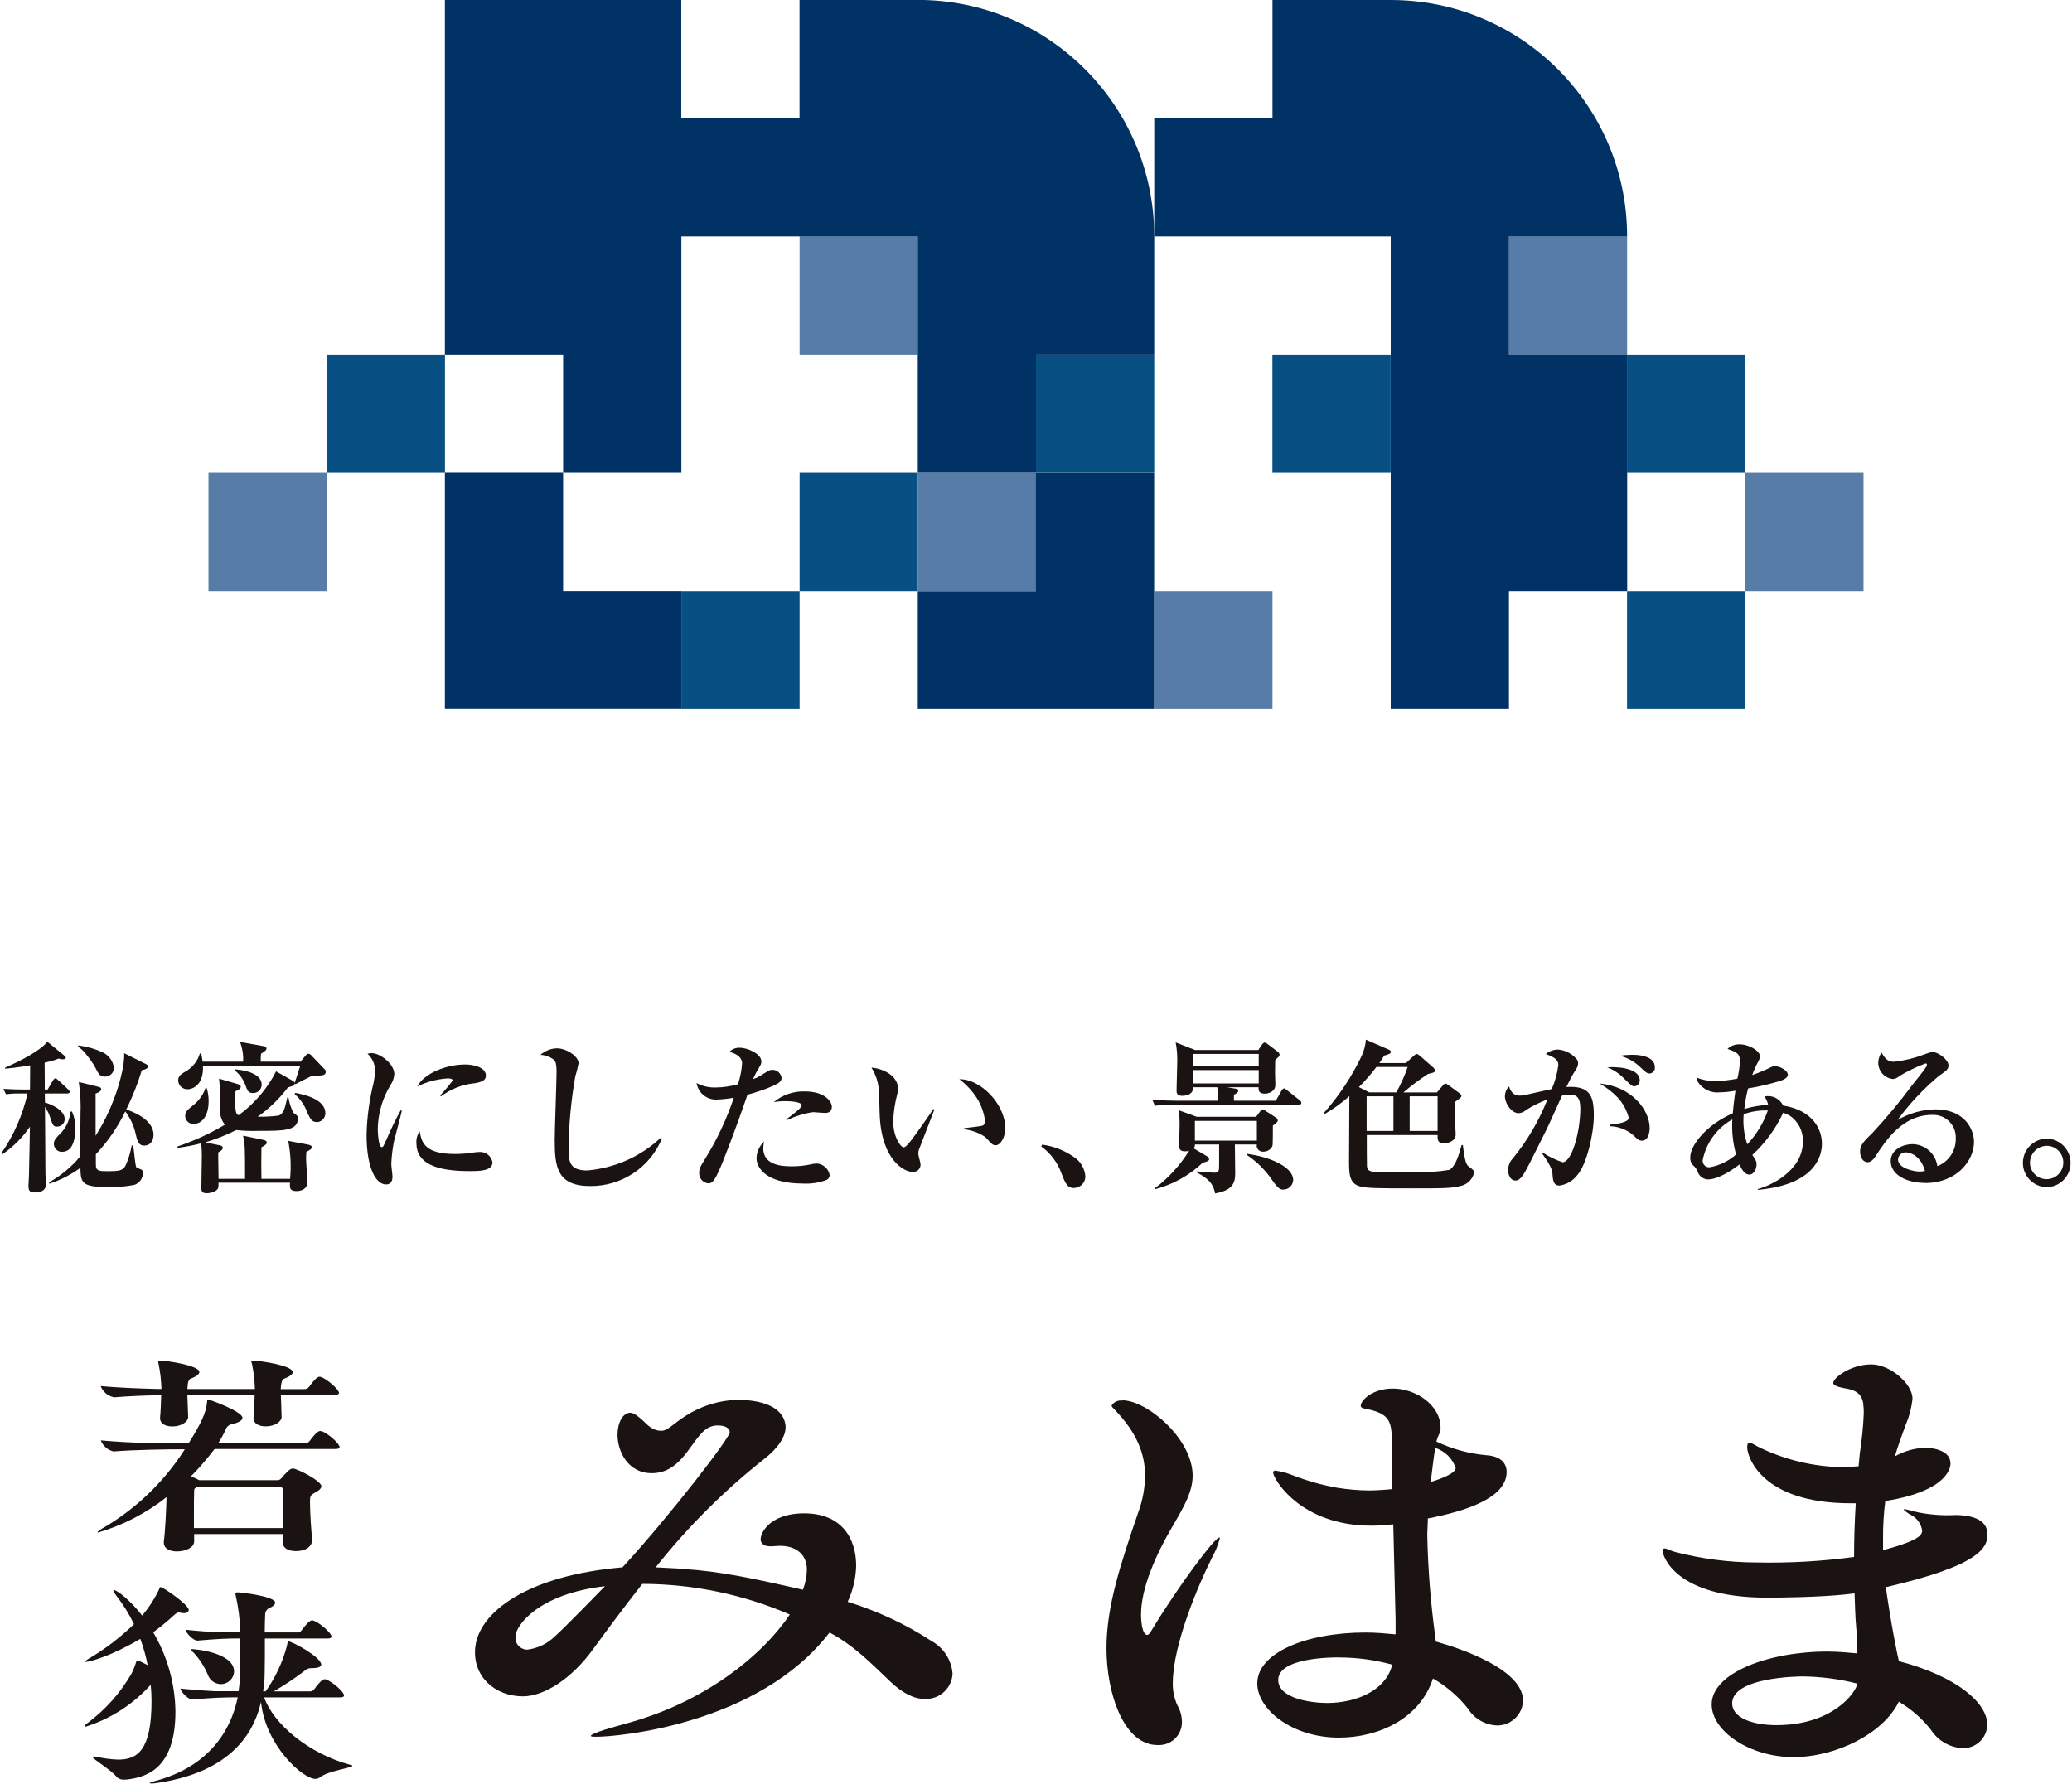
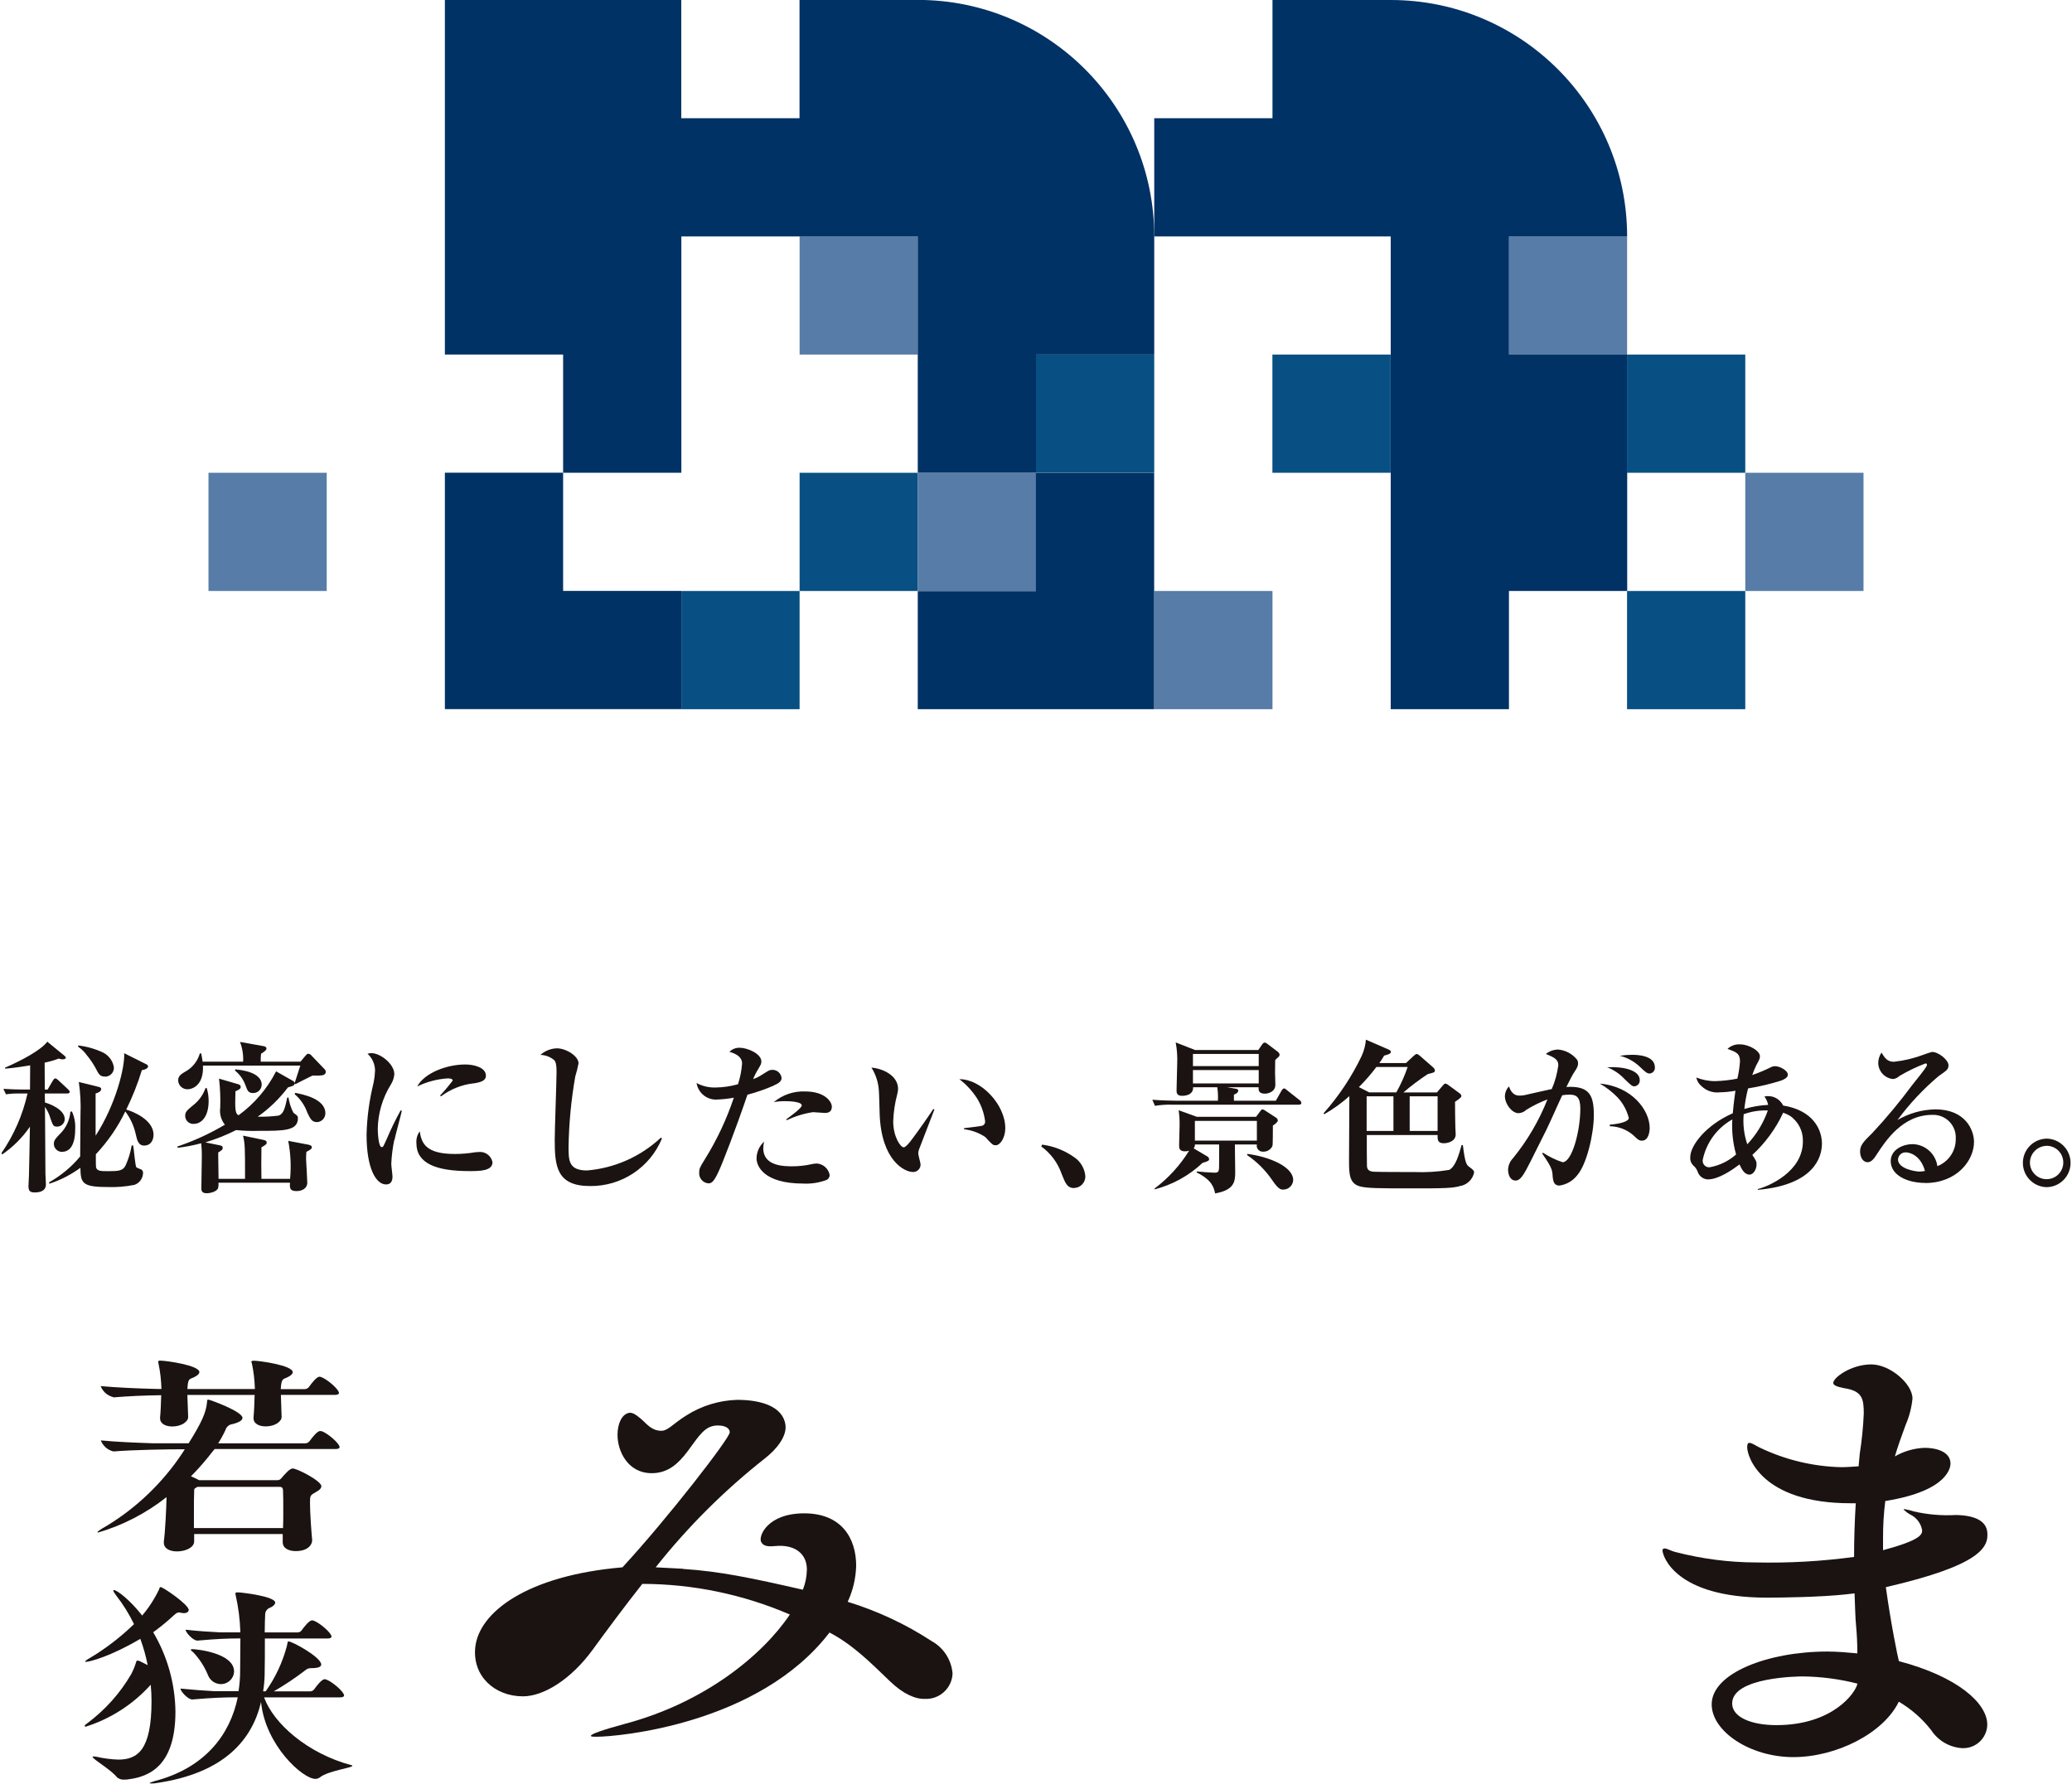
<svg xmlns="http://www.w3.org/2000/svg" id="_レイヤー_2" viewBox="0 0 259 223" width="259" height="223">
  <g id="Layer_1">
    <rect width="259" height="223" style="fill:none; stroke-width:0px;" />
-     <path id="_パス_2695" d="M140.3,175.08c3.05,0,8.78,4.79,8.78,9.42,0,1.92-.99,3.72-2.34,6.03-2.27,3.83-4.11,8.01-4.11,11.34,0,1.13.21,2.54.78,2.54.14,0,.29-.17.5-.51,3.4-5.64,7.94-11.67,8.5-11.67q.07,0,.07.11c-.23.85-.56,1.66-.99,2.43-1.56,3.1-4.89,10.77-4.89,15.68-.02.95.18,1.89.57,2.76.37.63.57,1.35.57,2.09.01,1.58-1.25,2.87-2.83,2.88-.07,0-.14,0-.22,0-4.18,0-6.38-6.37-6.38-12.12,0-5.24,1.77-10.54,3.97-16.97.55-1.48.84-3.04.85-4.62,0-2.65-.99-5.3-3.76-8.18-.21-.23-.42-.4-.42-.56.29-.45.82-.69,1.35-.62M174.45,202.59l-.29-12.01c-.92.11-1.84.17-2.76.17-8.86,0-12.26-5.86-12.26-6.65,0-.17.14-.23.28-.23.73.1,1.44.29,2.12.56,1.81.71,3.68,1.24,5.6,1.58,1.31.21,2.64.33,3.97.34.78,0,1.56-.06,2.27-.11.21,0,.43-.06.64-.06,0-1.24-.07-2.42-.07-3.5-.07-4.12.68-5.78-3.15-6.52-.43-.06-.71-.17-.71-.39,0-.68,1.44-2.15,3.99-2.16,2.8-.02,5.99,1.99,5.99,4.92,0,.73-.31.81-.52,1.71,1.98.94,4.12,1.52,6.3,1.71,1.56.11,2.48.85,2.48,2.09,0,3.27-5.17,4.91-9.85,5.81,0,.73-.07,1.47-.07,2.14.09,4.21.42,8.4.99,12.57,0,.17.07.45.07.68.21.06,10.91,2.82,10.91,7.39-.06,1.75-1.51,3.12-3.26,3.1-1.47-.06-2.83-.84-3.61-2.09-1.21-1.53-2.7-2.81-4.39-3.78-1.63,5.02-6.8,7.39-11.76,7.39-5.88,0-10.2-3.55-10.2-6.77,0-3.83,6.09-6.37,13.53-6.37,1.28,0,2.48.11,3.76.23v-1.74ZM167.36,207.22c-.78,0-7.58,0-7.58,2.82,0,2.37,4.25,2.88,6.1,2.88,3.68,0,7.37-1.58,8.15-4.79-2.17-.6-4.41-.9-6.66-.9M178.84,185.28c.99-.28,3.12-1.02,3.12-1.75-.41-1.19-1.35-2.11-2.55-2.5-.21,1.13-.43,3.18-.57,4.25" style="fill:#1a1311; stroke-width:0px;" />
    <path id="_パス_2696" d="M230.77,199.34c-3.29.35-8.01.41-9.92.41-11.48,0-13.04-5.24-13.04-5.92,0-.17.14-.23.28-.23.29,0,.85.34,1.35.45,3.29.85,6.67,1.29,10.06,1.3,4.1.09,8.2-.14,12.26-.69,0-2.2.07-4.45.21-6.71h-.64c-11.19,0-12.93-5.86-12.93-6.99,0-.39.07-.56.28-.56.35,0,.85.4,1.35.62,3.16,1.51,6.6,2.33,10.1,2.42.71,0,1.42-.06,2.2-.11v-.06l.14-1.52c.26-1.66.43-3.34.5-5.02,0-1.86-.19-2.83-2.46-3.17-.85-.17-1.31-.34-1.35-.62-.08-.65,2.2-2.35,4.75-2.35,2.34,0,5.15,2.42,5.15,4.27-.11,1.13-.4,2.24-.85,3.28-.5,1.35-.99,2.71-1.35,3.95,1.15-.66,2.44-1.03,3.76-1.07,1.21,0,3.19.39,3.19,1.97,0,.23,0,3.38-8.15,4.68-.2,1.57-.29,3.15-.28,4.74v1.41c4.6-1.24,4.89-1.93,4.89-2.48-.14-.86-.69-1.59-1.47-1.97-.31-.17-.59-.38-.85-.62,0-.06.07-.06.14-.06.38.06.76.16,1.13.28,1.73.4,3.51.55,5.29.45,2.55.05,3.77.85,3.9,2.14.18,1.85-.73,4.12-12.68,6.88.64,4.62,1.49,8.74,1.63,9.25,7.3,1.92,11.05,5.24,11.05,7.95-.04,1.66-1.41,2.97-3.07,2.93-.02,0-.03,0-.05,0-1.58-.09-3.03-.93-3.9-2.26-1.11-1.43-2.48-2.63-4.04-3.55-1.91,3.95-7.8,6.93-13.19,6.93s-10.2-3.21-10.2-6.6c0-3.89,7.02-6.6,14.46-6.6,1.2,0,2.48.11,3.75.23,0-1.24-.07-2.48-.14-3.21-.14-1.41-.14-2.82-.21-4.29l-1.08.12ZM225.37,209.6c-.43,0-8.85.05-8.85,3.38,0,1.75,2.47,2.71,5.52,2.71,7.08,0,9.93-4.06,10.14-5.19-2.23-.57-4.51-.87-6.81-.9" style="fill:#1a1311; stroke-width:0px;" />
-     <path id="_パス_2697" d="M85.37,196.16c4.69.31,8.54,1.13,14.99,2.6.32-.81.49-1.67.5-2.54,0-1.92-1.46-3.16-3.97-2.92-.85.08-1.47.04-1.75-.52-.36-.71.78-3.57,5.39-3.57s6.49,3.05,6.49,6.55c-.04,1.56-.4,3.1-1.06,4.51,3.71,1.14,7.24,2.79,10.49,4.91,1.5.83,2.48,2.35,2.62,4.06-.07,1.82-1.61,3.24-3.43,3.17-1.2.05-2.76-.62-4.39-2.2-2.41-2.31-4.58-4.53-7.56-6.1-8.85,11.56-26.64,13.03-29.05,13.03-.5,0-.78,0-.78-.11,0-.23,1.42-.73,4.32-1.52,9.92-2.65,17.15-8.57,20.55-13.65-5.82-2.51-12.1-3.82-18.44-3.83-2.27,2.87-4.6,6.03-6.16,8.17-2.69,3.72-6.14,5.89-8.76,5.89-3.54,0-6.3-2.52-5.97-6.06.42-4.46,6.5-9.05,18.41-10.07,5.67-6.15,13.41-16.15,13.41-16.88,0-.51-.57-.85-1.42-.85-.29-.01-.58.02-.85.11-2.34.68-3.3,5.85-7.47,5.85-3.05,0-4.29-2.8-4.29-4.78,0-1.41.53-2.57,1.42-2.76.44-.09.89.23,1.49.73.73.62,1.31,1.49,2.54,1.51.85.01,1.42-.83,3.12-1.9,1.91-1.22,4.11-1.9,6.38-1.97,3.19,0,5.72.92,6.04,3.11.21,1.47-1.15,3.09-2.5,4.16-5.09,4-9.7,8.59-13.72,13.67l3.42.18ZM64.43,204.62c-.08.82.52,1.55,1.35,1.63.05,0,.09,0,.14,0,1.28-.16,2.48-.73,3.4-1.63,1.06-.9,5.8-5.79,6.3-6.3-8.36.96-11.19,4.95-11.19,6.3" style="fill:#1a1311; stroke-width:0px;" />
+     <path id="_パス_2697" d="M85.37,196.16c4.69.31,8.54,1.13,14.99,2.6.32-.81.49-1.67.5-2.54,0-1.92-1.46-3.16-3.97-2.92-.85.08-1.47.04-1.75-.52-.36-.71.78-3.57,5.39-3.57s6.49,3.05,6.49,6.55c-.04,1.56-.4,3.1-1.06,4.51,3.71,1.14,7.24,2.79,10.49,4.91,1.5.83,2.48,2.35,2.62,4.06-.07,1.82-1.61,3.24-3.43,3.17-1.2.05-2.76-.62-4.39-2.2-2.41-2.31-4.58-4.53-7.56-6.1-8.85,11.56-26.64,13.03-29.05,13.03-.5,0-.78,0-.78-.11,0-.23,1.42-.73,4.32-1.52,9.92-2.65,17.15-8.57,20.55-13.65-5.82-2.51-12.1-3.82-18.44-3.83-2.27,2.87-4.6,6.03-6.16,8.17-2.69,3.72-6.14,5.89-8.76,5.89-3.54,0-6.3-2.52-5.97-6.06.42-4.46,6.5-9.05,18.41-10.07,5.67-6.15,13.41-16.15,13.41-16.88,0-.51-.57-.85-1.42-.85-.29-.01-.58.02-.85.11-2.34.68-3.3,5.85-7.47,5.85-3.05,0-4.29-2.8-4.29-4.78,0-1.41.53-2.57,1.42-2.76.44-.09.89.23,1.49.73.73.62,1.31,1.49,2.54,1.51.85.01,1.42-.83,3.12-1.9,1.91-1.22,4.11-1.9,6.38-1.97,3.19,0,5.72.92,6.04,3.11.21,1.47-1.15,3.09-2.5,4.16-5.09,4-9.7,8.59-13.72,13.67l3.42.18ZM64.43,204.62" style="fill:#1a1311; stroke-width:0px;" />
    <path id="_パス_2698" d="M14.17,174.71h.04c1.94-.16,3.79-.24,5.94-.27-.03,1-.07,2.12-.14,2.77v.11c0,.73.75,1.03,1.53,1.03,1.16,0,1.98-.62,1.98-1.17v-.03l-.1-2.74h8.41c-.03.99-.07,2.16-.14,2.79v.11c0,.73.75,1.03,1.53,1.03,1.16,0,1.98-.62,1.98-1.17v-.03l-.09-2.74h6.76c.38,0,.5-.12.5-.24,0-.45-1.49-1.75-2.28-2.01-.04,0-.11-.02-.16-.02-.34,0-.96.78-1.31,1.28-.13.17-.33.27-.54.27h-2.99c.05-.9.18-1.18.42-1.3.78-.3,1.08-.58,1.08-.82,0-.85-4.15-1.43-4.83-1.43-.24,0-.34.03-.34.12.01.08.03.17.07.24.22,1.05.34,2.11.37,3.18h-8.44c.05-.99.18-1.18.42-1.3.78-.3,1.08-.58,1.08-.82,0-.85-4.16-1.43-4.83-1.43-.24,0-.31,0-.31.12,0,.08,0,.17.03.24.22,1.05.34,2.11.37,3.18h-.5c-2.45-.06-5.05-.17-7.1-.36.27.69.85,1.2,1.57,1.38" style="fill:#1a1311; stroke-width:0px;" />
    <path id="_パス_2699" d="M40.16,178.94s-.11-.02-.16-.02c-.34,0-.96.79-1.32,1.28h0c-.13.16-.32.26-.53.26h-10.88c.34-.53.64-1.08.91-1.66.12-.41.47-.71.9-.75.86-.22,1.23-.49,1.23-.78,0-.79-4.07-2.28-4.29-2.28-.15,0-.11.11-.15.41-.12,1.25-.72,2.54-2.29,5.05h-4.46c-2.24-.07-4.72-.18-6.52-.36.27.69.85,1.2,1.57,1.38h.03c2.68-.21,6.75-.27,8.9-.27-.11.17-.22.35-.34.53-2.43,3.65-5.63,6.73-9.38,9.02-.78.43-1.19.73-1.19.81,0,.03.03.06.07.05,3.11-.91,6.02-2.42,8.56-4.43-.03,1.44-.17,4.29-.34,5.54v.16c0,.76.79,1.09,1.64,1.09,1.02,0,2.15-.46,2.15-1.25v-.92h11.07v1.01c0,.79.78,1.12,1.62,1.12,1.59,0,2.06-.85,2.06-1.34v-.06c-.1-1.06-.27-3.31-.27-4.67,0-.88.03-.91.74-1.31.51-.27.68-.52.68-.73,0-.67-3.04-2.22-3.58-2.22-.34,0-.85.55-1.45,1.25-.11.14-.27.21-.44.21h-9.81l-.1-.05c-.27-.13-.58-.3-.92-.43.75-.75,1.46-1.55,2.12-2.37h.01c.12-.15.23-.3.34-.44.16-.2.33-.4.49-.6h15.12c.38,0,.5-.12.5-.24,0-.45-1.49-1.75-2.28-2.01M24.24,189.53c0-1.33,0-2.61.03-3.1,0-.19,0-.33.24-.43.06-.03.12-.06.17-.1h10.19c.24,0,.51,0,.51.49.03.61.03,1.52.03,2.49s0,1.26-.03,2.17h-11.14v-1.51Z" style="fill:#1a1311; stroke-width:0px;" />
    <path id="_パス_2700" d="M43.89,220.69c-5.46-1.47-9.69-5.19-10.88-8.47h9.5c.38,0,.5-.12.5-.24,0-.45-1.49-1.75-2.28-2.01-.04,0-.11-.02-.16-.02-.34,0-.97.8-1.32,1.29h0c-.12.14-.29.22-.48.23h-4.55c1.38-.8,2.71-1.69,3.97-2.66.18-.16.41-.24.64-.24.64,0,1.32-.06,1.32-.46,0-.91-3.62-2.89-4.09-2.89-.13,0-.1.18-.2.58-.53,2-1.41,3.9-2.6,5.59-.02.03-.03.04-.05.07h-.32c.11-.68.18-1.37.19-2.06.03-1.19.03-2.93.03-4.54h7.83c.38,0,.5-.12.5-.24,0-.45-1.49-1.75-2.28-2.01-.05,0-.11-.02-.16-.02-.33,0-.93.74-1.29,1.24h0c-.12.17-.3.27-.51.27h-4.11c.01-.98.03-1.82.06-2.33.04-.35.27-.65.61-.76.41-.18.64-.43.64-.64,0-.76-3.99-1.25-4.63-1.28-.34,0-.34.06-.34.12,0,.08,0,.16.03.24.33,1.47.53,2.96.58,4.47v.17h-2.53c-1.26-.06-2.68-.15-4.31-.33,0,.33.92,1.36,1.47,1.36h.03c2.46-.22,3.78-.27,5.35-.27,0,1.38-.03,2.91-.03,4.02,0,.86-.07,1.73-.2,2.58h-2.93c-1.27-.06-2.7-.17-4.33-.33,0,.33.92,1.36,1.47,1.36h.03c2.59-.22,3.96-.27,5.66-.27-.95,4.64-4.06,8.83-10.4,10.48-.44.13-.61.22-.61.24,0,.05.1.05.24.05.16,0,.32,0,.48-.03,8.66-1.22,12.11-5.49,13.2-10.15.55,5.43,5.22,9.61,6.79,9.61.22,0,.44-.08.61-.22,1.02-.79,4.02-1.17,4.02-1.41,0-.05-.07-.08-.17-.11" style="fill:#1a1311; stroke-width:0px;" />
    <path id="_パス_2701" d="M21.93,214.01c-.04-3.5-1-6.92-2.78-9.93.9-.66,1.76-1.36,2.58-2.12.24-.21.41-.36.64-.36.06,0,.11,0,.17.03.14.03.29.05.44.06.37,0,.61-.18.61-.4,0-.67-3.21-2.86-3.51-2.86-.1,0-.14.09-.2.3-.56,1.17-1.27,2.27-2.11,3.26-1.46-1.89-3.13-3.19-3.54-3.19-.03,0-.07.03-.07.05,0,.11.1.27.34.6.88,1.12,1.63,2.33,2.25,3.61-1.64,1.59-3.46,3-5.42,4.18-.48.27-.68.43-.68.49,0,.03.03.05.07.05.51,0,3.2-.73,6.82-2.88.39,1.07.7,2.17.92,3.29-.99-.52-1.12-.57-1.26-.57-.1,0-.14.05-.17.14-.15.53-.36,1.03-.61,1.52-1.4,2.42-3.28,4.52-5.53,6.19-.2.14-.31.24-.31.33,0,.05.07.08.14.08,3.12-.99,5.93-2.8,8.12-5.24.07.68.1,1.38.1,2.06,0,6.11-1.74,7.3-4.16,7.3-.91-.03-1.81-.15-2.69-.35-.17-.03-.31-.05-.38-.05-.1,0-.14.03-.14.05,0,.3,2.32,1.6,3.07,2.58.27.21.61.31.95.27.14,0,.27,0,.41-.03,2.45-.3,5.93-1.49,5.93-8.47" style="fill:#1a1311; stroke-width:0px;" />
    <path id="_パス_2702" d="M25.99,209.42c.25.67.88,1.13,1.6,1.14.89.02,1.64-.68,1.67-1.57,0-2.34-4.74-2.8-5.22-2.8-.14,0-.2.03-.2.08s.17.19.38.38c.75.81,1.35,1.75,1.77,2.77" style="fill:#1a1311; stroke-width:0px;" />
    <path id="_パス_2703" d="M8.38,136.72h-2.78l.02,1.13c.43.1,2.47.82,2.47,2.07,0,.53-.44.95-.97.94-.47,0-.53-.21-.84-1.11-.14-.48-.37-.94-.66-1.36,0,.39.02,2.32.02,2.47,0,.98.04,5.71.04,5.9,0,.2.06,1.13.06,1.32,0,.92-.92,1.01-1.4,1.01-.64,0-.78-.23-.78-.82,0-.21.06-1.13.06-1.32.04-.97.1-5.22.12-6.08-.93,1.36-2.11,2.54-3.47,3.47l-.08-.18c1.55-2.25,2.65-4.77,3.25-7.44h-1.07c-.54-.01-1.08.02-1.62.1l-.33-.68c.94.06,1.93.08,2.32.08h1.01l.02-3.02c-1.87.31-2.61.37-3.14.41v-.12c2.03-.88,4.52-2.2,5.28-3.25l2.14,1.75c.08.08.18.16.18.25,0,.06-.06.21-.41.21-.16,0-.32-.04-.47-.1-.57.22-1.17.39-1.77.51l.02,3.37h.35l.66-1.13c.08-.12.18-.27.31-.27.1,0,.23.1.37.23l1.21,1.13c.12.12.21.21.21.33,0,.18-.19.2-.33.2M18.04,143.23c-.76,0-.9-.66-1.09-1.5-.23-1-.67-1.95-1.29-2.77-.94,1.97-2.19,3.77-3.68,5.36,0,.91,0,1.54.02,1.6.11.51.62.51,1.52.51,1.28,0,1.85-.04,2.18-.72.36-.79.61-1.63.76-2.49h.19c.08.43.25,2.51.39,2.73.21.11.43.2.66.29.13.11.2.28.18.45-.03.66-.45,1.23-1.07,1.45-1.14.23-2.31.32-3.47.27-3.13,0-3.25-.56-3.29-2.4-1.18.86-2.49,1.54-3.89,1.99l-.02-.18c1.48-.83,2.8-1.92,3.88-3.23,0-.82.04-4.48.04-5.22.06-1.37-.01-2.74-.21-4.09l2.51.62c.23.06.29.16.29.26,0,.31-.39.47-.7.56v5.28c2.55-3.95,3.68-8.61,3.57-10.32l2.8,1.4c.11.05.18.15.19.27,0,.12-.19.37-.78.45-.51,1.69-1.17,3.34-1.95,4.93.76.21,3.41,1.24,3.41,3.14,0,.86-.49,1.36-1.15,1.36M7.76,144.02c-.56,0-1.02-.44-1.03-1,0,0,0,0,0,0,0-.47.29-.76.76-1.24.76-.74,1.22-1.72,1.31-2.78l.19-.04c.31.68.45,1.42.41,2.17,0,.53,0,2.88-1.64,2.88M13.12,134.6c-.62,0-.76-.25-1.21-1.13-.3-.54-.65-1.05-1.05-1.53-.3-.42-.66-.78-1.09-1.07v-.16c1.11.13,2.18.44,3.18.92.69.38,1.17,1.05,1.29,1.83.02.61-.45,1.13-1.06,1.15-.02,0-.04,0-.07,0" style="fill:#1a1311; stroke-width:0px;" />
    <path id="_パス_2704" d="M39.91,134.48h-.86c-.7.35-1.89.94-2.12,1.07l-.1-.08c-.06.27-.12.27-.84.49-1.06,1.41-2.34,2.65-3.78,3.66.88.02,1.76-.03,2.63-.14.64-.25.78-.94,1.07-2.26h.15c.1.67.31,1.31.62,1.91.51.37.56.41.56.68,0,1.58-1.77,1.58-4.89,1.58-.95.03-1.89,0-2.83-.1-1.24.63-2.53,1.14-3.86,1.54l1.73.35c.17.04.45.08.45.31s-.06.29-.56.6v.57c0,.43.04,2.34.04,2.73h3.31c0-3.9,0-4.33-.25-5.4l2.55.53c.21.04.41.12.41.33,0,.18-.08.27-.66.6,0,.31-.02,1.75-.02,2.07,0,.08.02,1.01.02,1.87h3.58c.15-1.58.07-3.18-.23-4.75l2.48.47c.1.02.47.08.47.33,0,.18-.15.31-.68.57-.02.25-.04.51-.04.92.02.47.15,2.51.15,2.94,0,.72-.66,1.05-1.34,1.05-.86,0-.86-.39-.82-1.05h-8.94c.02.22.01.44-.04.66-.17.47-.99.66-1.44.66-.66,0-.66-.39-.66-.66,0-.64.06-3.45.06-4.03,0-.52-.02-1.04-.08-1.56-.96.26-1.95.45-2.94.57l-.04-.16c2.07-.7,4.06-1.61,5.94-2.73-.48-.6-.69-1.38-.58-2.14.04-1.21-.01-2.42-.15-3.62l2.4.7c.12.04.31.12.31.31,0,.21-.08.33-.66.57-.08,2.43,0,2.8.39,3,1.97-1.43,3.58-3.31,4.69-5.49l2.14,1.21c.09.05.15.13.19.23.22-.72.6-1.81.7-2.16h-12.17c.12,2.61-1.48,2.96-1.89,2.96-.63.03-1.18-.45-1.21-1.09,0-.62.39-.82,1.15-1.27.76-.5,1.31-1.25,1.56-2.12h.17c.06.31.1.47.18,1.03h5.06c.05-.84-.09-1.68-.39-2.47l2.96.53c.1.02.35.08.35.29s-.23.37-.68.66c-.03.33-.05.66-.04.99h4.97l.64-.76c.06-.06.17-.23.33-.23.17.01.33.1.43.25l1.64,1.71c.08.08.12.19.12.31,0,.41-.49.45-.8.45M24.24,140.52c-.56.04-1.04-.37-1.09-.93,0-.03,0-.05,0-.08,0-.49.21-.68.99-1.32.71-.55,1.25-1.29,1.54-2.14h.17c.15.52.23,1.06.23,1.6,0,1.99-.92,2.86-1.83,2.86M31.65,136.66c-.62,0-.72-.29-.99-1.03-.26-.7-.71-1.32-1.3-1.79l.06-.14c2.05.18,3.29.86,3.29,1.91,0,.57-.46,1.04-1.03,1.05-.01,0-.02,0-.04,0M39.6,140.29c-.58,0-.8-.35-1.19-1.19-.31-.89-.86-1.69-1.58-2.3l.08-.16c.92.18,3.76.72,3.76,2.55,0,.6-.47,1.09-1.07,1.11" style="fill:#1a1311; stroke-width:0px;" />
    <path id="_パス_2705" d="M49.28,142.54c-.2.98-.33,1.98-.37,2.98,0,.25.15,1.36.15,1.58,0,.45-.12.99-.8.99-1.25,0-2.44-1.97-2.44-6.21.05-2.2.35-4.38.88-6.51.1-.49.16-1,.18-1.5,0-.81-.34-1.58-.94-2.12.16-.05.33-.08.49-.08,1.11,0,2.86,1.36,2.86,2.63-.04.46-.18.9-.43,1.29-1.04,1.67-1.61,3.6-1.64,5.57,0,.35.08,2.26.49,2.26.19,0,.19-.04.64-1.03.51-1.21,1.09-2.4,1.73-3.56l.15.04c-.12.6-.82,3.12-.92,3.66M58.65,146.42c-4.15,0-6.6-.97-6.6-3.49-.04-.53.11-1.05.41-1.48.24,1.48.74,2.83,4.4,2.83.84,0,1.67-.07,2.5-.21.23-.02.45-.04.53-.04.8-.06,1.52.49,1.67,1.28,0,1.11-1.62,1.11-2.92,1.11M59.18,135.45c-1.47.17-2.87.73-4.05,1.62l-.12-.1c.56-.59,1.09-1.22,1.58-1.87,0-.27-.47-.27-.66-.27-1.31.09-2.6.43-3.78,1.01.91-1.69,3.68-2.75,6.02-2.75,1.07,0,2.57.37,2.57,1.4,0,.62-.6.82-1.56.97" style="fill:#1a1311; stroke-width:0px;" />
    <path id="_パス_2706" d="M73.76,148.29c-4.15,0-4.42-2.44-4.42-5.75,0-1.36.23-7.34.23-8.57,0-.92-.12-1.23-.29-1.42-.48-.41-1.09-.64-1.73-.66.57-.5,1.3-.8,2.06-.82,1.17,0,2.71.99,2.71,1.87-.11.56-.24,1.11-.41,1.64-.51,2.9-.79,5.83-.84,8.78,0,1.73,0,2.98,2.32,2.98,3.45-.29,6.7-1.74,9.23-4.11l.12.12c-1.5,3.63-5.06,5.98-8.98,5.94" style="fill:#1a1311; stroke-width:0px;" />
    <path id="_パス_2707" d="M96.74,135.72c-1.07.47-2.18.85-3.31,1.15-1.46,4.29-3.14,8.65-3.64,9.68-.64,1.38-.93,1.4-1.28,1.4-.68-.08-1.17-.68-1.11-1.36,0-.47.06-.6.72-1.67,1.5-2.41,2.71-4.99,3.61-7.68-.66.13-1.34.2-2.01.23-1.29.12-2.44-.78-2.65-2.06.73.39,1.54.58,2.36.56.95-.01,1.9-.15,2.82-.41.27-.84.45-1.71.51-2.59,0-.88-.88-1.27-1.58-1.46.34-.35.81-.53,1.3-.51.94,0,2.69.74,2.69,1.71,0,.29-.06.39-.37.92-.26.41-.48.84-.66,1.29.4-.14.78-.33,1.13-.56.84-.54.95-.6,1.3-.6.58,0,1.07.45,1.13,1.03,0,.49-.6.76-.97.92M103.31,147.53c-.92.34-1.9.5-2.88.45-5.03,0-5.86-2.24-5.86-3.14,0-.8.35-1.56.94-2.1-.06.28-.1.56-.1.84,0,2.24,2.63,2.24,3.64,2.24.78,0,1.56-.08,2.32-.25.25-.06.5-.1.76-.1.79.07,1.44.66,1.58,1.44,0,.27-.16.52-.41.62M103.12,139.15c-.23,0-1.29-.1-1.5-.1-1.13.17-2.24.51-3.27,1.01l-.06-.12c.56-.41,1.93-1.4,1.93-1.73,0-.53-1.87-.53-2.06-.53-.48-.01-.97.03-1.44.12,1.09-.91,2.47-1.39,3.89-1.34,2.59,0,3.37,1.34,3.37,1.91s-.35.78-.86.78" style="fill:#1a1311; stroke-width:0px;" />
    <path id="_パス_2708" d="M114.9,143.63c-.06.19-.11.38-.12.57,0,.23.29,1.19.29,1.38.02.51-.38.93-.88.95-.03,0-.07,0-.1,0-1,0-3.9-1.4-4.13-7.17-.02-.47-.06-2.55-.1-2.98-.06-1.03-.38-2.03-.93-2.9,1.46.12,3.33,1.01,3.33,2.67-.01.22-.05.43-.1.64-.3,1.11-.47,2.26-.51,3.41,0,1.93.92,3.25,1.31,3.25.27,0,.78-.66,1.07-1.05.7-.92,2.24-3.12,2.63-3.74l.14.06c-.16.39-1.87,4.83-1.89,4.91M124.46,143.19c-.35,0-.45-.1-1.3-1.03-.79-.53-1.7-.86-2.65-.97v-.14c.17-.02,2.07-.23,2.3-.31.22-.09.36-.32.33-.55-.13-1-.46-1.96-.98-2.82-.6-.94-1.36-1.77-2.24-2.44,2.69-.04,5.74,3.16,5.74,6.12,0,1.21-.64,2.14-1.19,2.14" style="fill:#1a1311; stroke-width:0px;" />
    <path id="_パス_2709" d="M134.27,148.54c-.88,0-1.11-.62-1.58-1.81-.48-1.36-1.36-2.54-2.53-3.39l.1-.23c1.46.19,2.85.74,4.05,1.6.79.54,1.29,1.42,1.36,2.38,0,.78-.62,1.42-1.4,1.44" style="fill:#1a1311; stroke-width:0px;" />
    <path id="_パス_2710" d="M162.37,138.12h-15.78c-.74-.03-1.49.02-2.22.14l-.33-.76c1.23.1,2.69.12,2.92.12h5.28c.03-.56,0-1.13-.08-1.68h-3.02c.04,1.07-1.23,1.07-1.37,1.07-.7,0-.7-.43-.7-.68,0-.51.08-2.82.08-3.29.04-.91-.02-1.82-.19-2.71l2.42.95h7.91l.45-.66c.04-.06.19-.27.35-.27s.35.18.47.27l1.19.9c.11.09.18.21.2.35,0,.16-.12.27-.24.37-.11.09-.22.2-.31.31,0,.08-.02,1.36-.02,1.54,0,.14.04,1.44.04,1.54,0,.84-.84,1.11-1.3,1.11-.82,0-.8-.45-.8-.8h-3.92l1.05.18c.24.04.33.1.33.23,0,.23-.21.39-.54.51v.76h5.24l.72-1.27c.04-.08.19-.27.31-.27s.25.14.37.23l1.58,1.25c.11.07.19.19.21.33,0,.18-.16.23-.31.23M159.11,140.72c-.02.41.02,2.32-.06,2.57-.21.44-.65.71-1.13.7-.42.04-.79-.26-.83-.68,0-.07,0-.15.01-.22h-2.74c0,.56.04,3.02.04,3.51,0,1.17-.16,2.2-2.51,2.61-.17-.74-.35-1.64-2.32-2.63l.04-.12c.29.04,1.81.16,2.14.16.64,0,.64-.12.64-1.23v-2.3h-3.02c0,.18-.05.35-.16.49l1.71,1.01c.13.07.21.2.22.35,0,.18-.18.27-.82.45-1.68,1.59-3.74,2.73-5.98,3.31l-.02-.1c1.72-1.29,3.19-2.9,4.32-4.73-.17.05-.34.08-.51.08-.74,0-.74-.45-.74-.74,0-.41.06-2.2.06-2.57.01-.61-.03-1.22-.12-1.83l2.26.82h7.42l.51-.68c.1-.12.16-.25.29-.25.14.03.27.09.37.18l1.36.88c.11.08.17.2.19.33,0,.23-.5.56-.6.62M157.34,131.77h-8.22v1.52h8.22v-1.52ZM157.34,133.79h-8.22v1.67h8.22v-1.67ZM157.11,140.14h-7.75v2.47h7.75v-2.47ZM160.4,148.73c-.27,0-.57,0-1.34-1.13-.85-1.26-1.93-2.34-3.18-3.19l.04-.14c2.73.35,5.73,1.6,5.73,3.27-.03.67-.58,1.2-1.25,1.19" style="fill:#1a1311; stroke-width:0px;" />
    <path id="_パス_2711" d="M182.64,148.25c-1.03.33-2.26.33-6.29.33-3.8,0-5.57,0-6.43-.27-1.29-.39-1.29-1.62-1.29-3.33,0-2.2.04-5.73.04-7.93-.96.86-2.02,1.62-3.14,2.26l-.08-.12c1.91-2.15,3.51-4.56,4.75-7.15.3-.65.48-1.34.54-2.05l2.83,1.23c.09.04.29.12.29.31,0,.21-.37.33-.84.45-.18.32-.38.63-.6.93h3.33l.9-.84c.25-.23.35-.29.45-.29.12,0,.31.17.39.23l1.67,1.46c.12.1.19.24.2.39,0,.23-.18.25-.88.43-1.07.7-2.09,1.47-3.06,2.3h4.19l.7-.82c.12-.14.23-.29.37-.29.11.02.22.07.31.14l1.48,1.09c.11.08.19.19.21.33,0,.18-.49.51-.8.72,0,.94.02,2.63.04,3.21,0,.12.04.74.04.86,0,.9-1.03,1.11-1.48,1.11-.74,0-.8-.39-.78-1.03h-8.85v.33c0,.56,0,3.37.02,3.6.04.27.12.61.84.66.78.04,4.17.04,5.07.04,1.46.06,2.93-.03,4.38-.27.8-.43,1.21-1.93,1.54-3.1h.16c.27,2.26.47,2.49.78,2.71.5.37.62.47.62.74-.18.81-.8,1.44-1.6,1.64M172.06,133.39c-.67.89-1.41,1.74-2.2,2.53l1.29.66h3.39c.57-1.02,1.04-2.08,1.42-3.18h-3.9ZM174.18,137.07h-3.35v4.33h3.35v-4.33ZM179.7,137.07h-3.49v4.33h3.49v-4.33Z" style="fill:#1a1311; stroke-width:0px;" />
    <path id="_パス_2712" d="M197.12,146.98c-.54.68-1.32,1.12-2.18,1.25-.64,0-.8-.43-.86-1.19-.04-.7-.06-1.03-1.31-2.82l.1-.1c.76.5,1.58.9,2.45,1.19,1.17,0,2.22-3.84,2.22-6.72,0-1.42-.49-1.73-1.34-1.73-.31,0-.62.02-.92.08-.21.41-1.64,3.64-1.97,4.29-.29.56-1.7,3.41-1.97,3.94-.86,1.71-1.28,2.43-1.89,2.43-.7,0-.94-.76-.94-1.36.02-.54.24-1.05.62-1.44,1.8-2.21,3.25-4.69,4.3-7.34-.92.34-1.8.78-2.63,1.29-.27.26-.62.41-.99.43-.8,0-1.7-1.13-1.7-2.16.02-.45.2-.87.51-1.19.33.97.84,1.15,1.32,1.15.21,0,.43-.02.64-.06.72-.16,2.69-.62,3.39-.76.41-.94.68-1.94.82-2.96,0-.62-.29-.94-1.56-1.42.43-.36.98-.55,1.54-.56.89.08,1.72.51,2.3,1.19.13.14.19.33.19.51,0,.37-.1.57-.49,1.15-.25.37-.6,1.09-.97,1.83,2.96-.18,3.43,1.13,3.43,3.56,0,2.28-.88,6.12-2.08,7.48M205.26,142.62c-.39,0-.55-.16-1.09-.68-.82-.71-1.86-1.11-2.94-1.13l-.02-.19c1.75-.16,2.39-.51,2.39-.84-.25-.97-.73-1.86-1.42-2.59-.65-.67-1.39-1.24-2.2-1.71,4.01.35,6.23,3.33,6.23,5.55,0,.35-.1,1.58-.95,1.58M204.27,135.82c-.23,0-.41-.14-1.19-.9-.61-.65-1.35-1.16-2.18-1.48,1.99-.12,4.07.35,4.07,1.6.03.4-.27.75-.67.78,0,0-.02,0-.03,0M206.22,134.22c-.33,0-.51-.14-1.32-.92-.69-.63-1.52-1.07-2.42-1.3.5-.08,1.01-.12,1.52-.12.43,0,2.86,0,2.86,1.56.04.39-.25.74-.64.78" style="fill:#1a1311; stroke-width:0px;" />
    <path id="_パス_2713" d="M219.73,148.78v-.12c1.42-.35,5.63-2.2,5.63-5.94.05-1.29-.57-2.51-1.64-3.23-.26-.15-.54-.27-.82-.37-.93,2-2.24,3.79-3.86,5.28.49.74.53.82.53,1.19,0,.6-.39,1.27-.88,1.27-.66,0-1.01-.74-1.25-1.27-.92.68-2.59,1.87-3.99,1.87-.58-.04-1.08-.43-1.25-.99-.12-.31-.32-.58-.57-.78-.25-.26-.38-.62-.35-.99,0-1.54,2.06-4.09,5.32-5.51.04-.45.11-1.3.33-2.82-.64.12-1.3.19-1.95.2-.84.1-1.69-.19-2.3-.78-.33-.27-.56-.65-.64-1.07.76.3,1.58.46,2.4.45.92-.03,1.83-.13,2.73-.31.17-.71.28-1.43.33-2.16,0-1.01-.49-1.17-1.56-1.56.4-.38.93-.58,1.48-.57,1.27,0,2.57.84,2.57,1.48,0,.29-.04.37-.47,1.17-.19.39-.35.79-.49,1.19.81-.28,1.59-.61,2.36-.99.15-.08.32-.12.49-.12.58,0,1.6.53,1.6,1.07,0,.39-.54.62-.86.74-1.34.42-2.72.75-4.11.97-.22.84-.37,1.7-.47,2.57.97-.29,1.97-.46,2.98-.51-.08-.38-.24-.74-.47-1.05.95-.21,1.92.25,2.34,1.13,3.74.6,4.85,3,4.85,4.77,0,1.62-.92,5.14-7.99,5.77M216.54,139.96c-1.91,1.07-3.26,2.91-3.7,5.06-.06.45.25.86.7.92.06,0,.12,0,.18,0,1.22-.22,2.36-.77,3.29-1.6-.4-1.42-.56-2.9-.47-4.38M217.96,139.31c-.11,1.27.04,2.55.45,3.76,1.14-1.21,2.02-2.66,2.57-4.23-1.03-.04-2.05.12-3.02.47" style="fill:#1a1311; stroke-width:0px;" />
    <path id="_パス_2714" d="M240.66,147.9c-2.3,0-4.32-.99-4.32-2.73,0-1.48,1.62-2.12,2.69-2.12,1.59.01,2.92,1.18,3.14,2.75,1.42-.55,2.34-1.93,2.3-3.45.08-1.56-1.12-2.88-2.67-2.96-.09,0-.19,0-.28,0-3.7,0-5.82,3.25-6.93,4.95-.25.39-.62.97-1.13.97-.64,0-.95-.7-.95-1.34,0-.8.45-1.25,1.52-2.3,1.78-1.9,3.44-3.91,4.99-6,.68-.84,1.5-1.87,1.75-2.28.06-.08.09-.17.1-.27,0-.08-.04-.16-.19-.16-1.13.43-2.23.96-3.27,1.58-.21.21-.49.34-.78.37-1.04-.1-1.84-.97-1.85-2.01,0-.46.15-.92.41-1.3.43.74.76,1.15,1.56,1.15,1.28-.14,2.53-.44,3.74-.9.33-.13.67-.24,1.01-.33.82,0,2.06,1.01,2.06,1.66,0,.51-.19.64-1.23,1.36-1.92,1.62-3.65,3.46-5.14,5.49,1.44-.84,3.06-1.3,4.73-1.33,3.76,0,4.83,2.59,4.83,4.07,0,2.34-2.16,5.14-6.1,5.14M238.24,144.08c-.52-.03-.96.37-.99.88,0,1.19,2.22,1.52,2.67,1.52.24,0,.47-.03.7-.08-.53-1.93-1.87-2.32-2.38-2.32" style="fill:#1a1311; stroke-width:0px;" />
    <path id="_パス_2715" d="M255.84,148.43c-1.67-.03-3.01-1.41-2.98-3.09.03-1.63,1.34-2.95,2.98-2.98,1.67.03,3.01,1.41,2.98,3.09-.03,1.63-1.34,2.95-2.98,2.98M255.84,143.26c-1.17.02-2.11.97-2.1,2.14.03,1.15.98,2.06,2.14,2.03,1.15-.03,2.06-.98,2.03-2.14-.03-1.13-.94-2.03-2.07-2.03" style="fill:#1a1311; stroke-width:0px;" />
    <rect id="_長方形_1116" x="26.06" y="59.11" width="14.78" height="14.78" style="fill:#577ca7; stroke-width:0px;" />
    <rect id="_長方形_1117" x="99.95" y="59.11" width="14.78" height="14.78" style="fill:#085083; stroke-width:0px;" />
    <rect id="_長方形_1118" x="114.72" y="59.11" width="14.78" height="14.78" style="fill:#577ca7; stroke-width:0px;" />
    <rect id="_長方形_1119" x="85.17" y="73.89" width="14.78" height="14.78" style="fill:#085083; stroke-width:0px;" />
    <rect id="_長方形_1120" x="144.28" y="73.89" width="14.78" height="14.78" style="fill:#577ca7; stroke-width:0px;" />
    <rect id="_長方形_1121" x="203.38" y="73.89" width="14.78" height="14.78" style="fill:#085083; stroke-width:0px;" />
    <rect id="_長方形_1122" x="188.61" y="29.55" width="14.78" height="14.78" style="fill:#577ca7; stroke-width:0px;" />
    <rect id="_長方形_1123" x="218.16" y="59.11" width="14.78" height="14.78" style="fill:#577ca7; stroke-width:0px;" />
    <rect id="_長方形_1124" x="99.95" y="29.55" width="14.78" height="14.78" style="fill:#577ca7; stroke-width:0px;" />
-     <rect id="_長方形_1125" x="40.84" y="44.33" width="14.78" height="14.78" style="fill:#085083; stroke-width:0px;" />
    <rect id="_長方形_1126" x="159.05" y="44.33" width="14.78" height="14.78" style="fill:#085083; stroke-width:0px;" />
    <rect id="_長方形_1127" x="203.38" y="44.33" width="14.78" height="14.78" style="fill:#085083; stroke-width:0px;" />
    <rect id="_長方形_1128" x="129.5" y="44.33" width="14.78" height="14.78" style="fill:#085083; stroke-width:0px;" />
    <path id="_パス_3680" d="M55.62,88.66h29.55v-14.78h-14.78v-14.78h-14.78v29.55Z" style="fill:#003265; stroke-width:0px;" />
    <path id="_パス_3681" d="M114.72,73.89v14.78h29.55v-29.55h-14.78v14.78h-14.78Z" style="fill:#003265; stroke-width:0px;" />
    <path id="_パス_3682" d="M188.61,29.56h14.78c0-16.32-13.23-29.56-29.55-29.56h-14.78v14.78h-14.78v14.78h29.56v59.11h14.78v-14.78h14.78v-29.56h-14.78v-14.78Z" style="fill:#003265; stroke-width:0px;" />
    <path id="_パス_3683" d="M114.72,0h-14.78v14.78h-14.78V0h-29.55v44.33h14.78v14.78h14.78v-29.55h29.55v29.55h14.78v-14.78h14.78v-14.78c0-16.32-13.23-29.56-29.55-29.56" style="fill:#003265; stroke-width:0px;" />
  </g>
</svg>